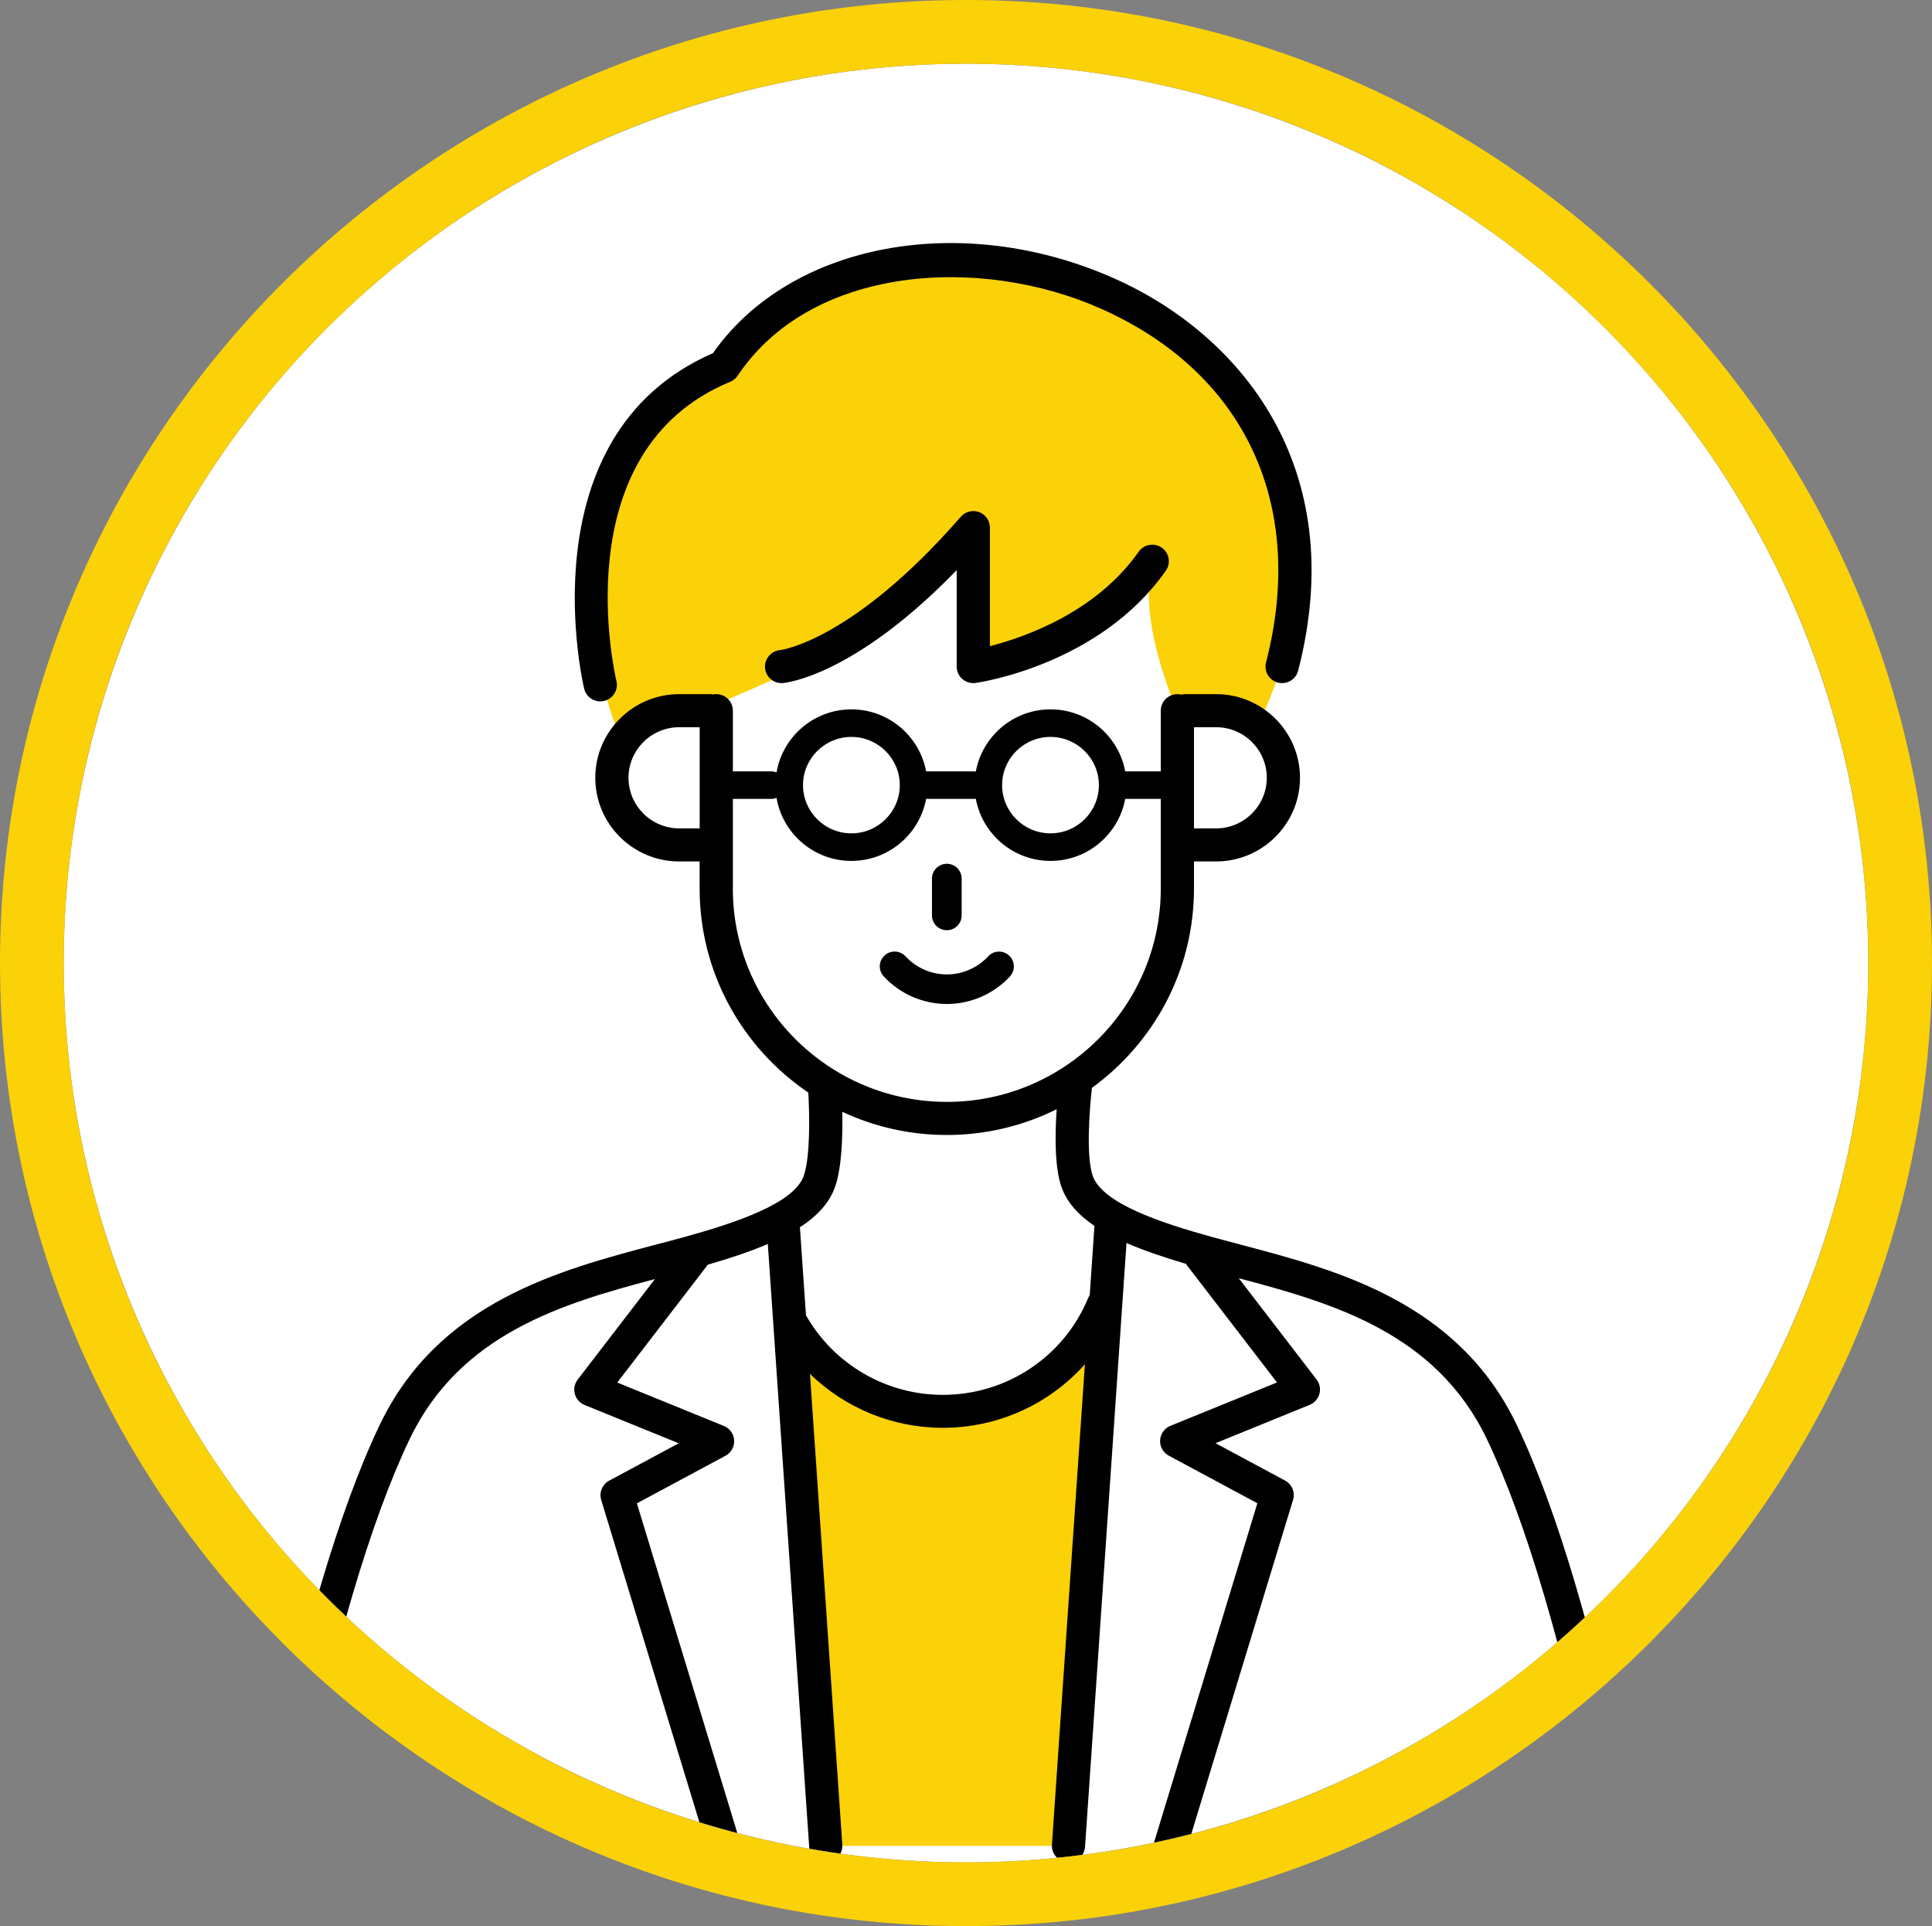
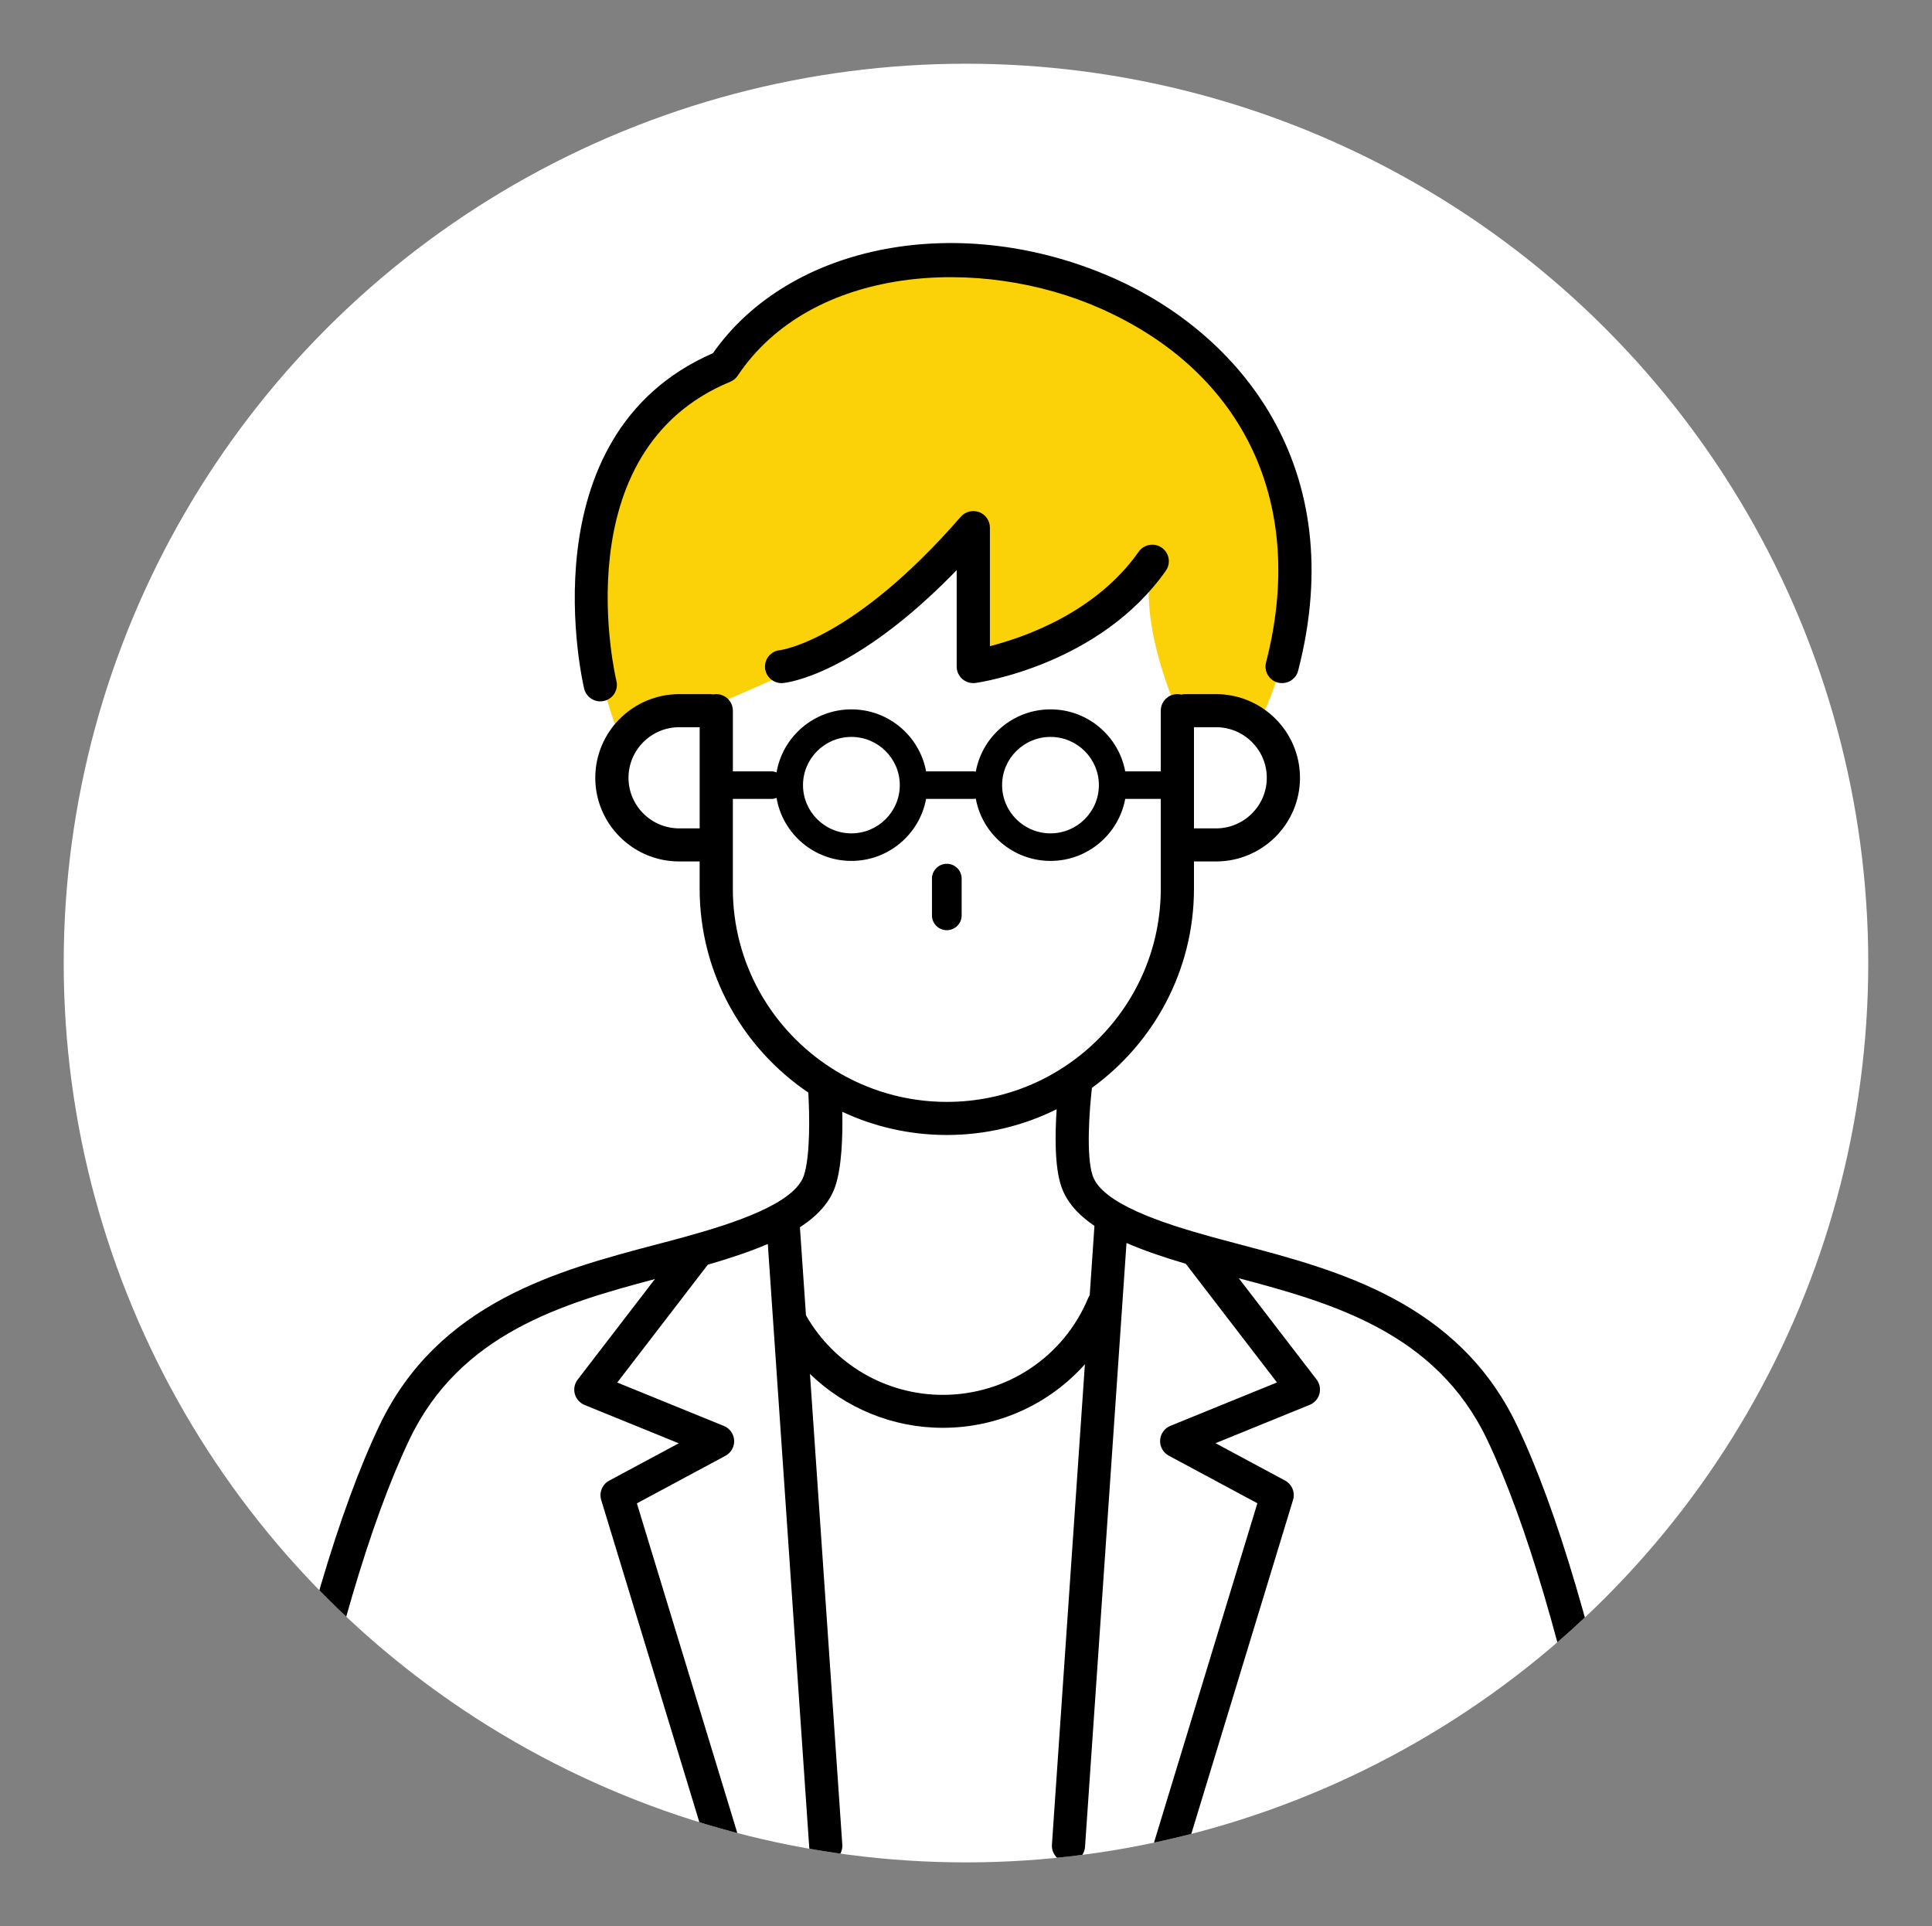
<svg xmlns="http://www.w3.org/2000/svg" id="_イヤー_2" width="60.649" height="60.458" viewBox="0 0 60.649 60.458">
  <rect x="0" y="0" width="60.649" height="60.458" fill="#808080" stroke="none" />
  <defs>
    <style>.cls-1{fill:none;}.cls-2{clip-path:url(#clippath);}.cls-3{fill:#fff;}.cls-4{fill:#fbd108;}</style>
    <clipPath id="clippath">
      <ellipse class="cls-1" cx="30.324" cy="30.229" rx="28.324" ry="28.229" />
    </clipPath>
  </defs>
  <g id="_イヤー_1-2">
    <ellipse class="cls-3" cx="30.324" cy="30.229" rx="28.324" ry="28.229" />
    <g class="cls-2">
      <g>
-         <path class="cls-4" d="M25.922,57.939l-1.116-16.25s1.86,2.612,4.79,2.612,5.041-2.991,5.041-2.991l-1.095,16.63h-7.62Z" />
        <path class="cls-4" d="M19.53,23.3s-1.771-3.847-.583-7.533c1.188-3.686,3.778-4.264,3.778-4.264,0,0,5.114-6.945,13.729-1.361,7.307,4.735,3.029,12.619,3.029,12.619,0,0-.652-.436-2.523-.454,0,0-1.277-2.762-.789-4.691,0,0-3.052,3.371-5.617,3.307v-4.363s-3.146,3.339-5.382,4.363c-2.236,1.025-3.192,1.383-3.192,1.383,0,0-1.483-.717-2.449,.994Z" />
        <g>
          <path d="M51.198,56.846c-1.116-5.394-2.319-9.465-3.576-12.102-1.847-3.874-5.637-4.874-8.682-5.678-.302-.08-.597-.158-.883-.236-1.594-.439-3.462-1.056-3.757-1.929-.209-.619-.102-2.058-.022-2.755,1.939-1.407,3.203-3.685,3.203-6.253v-.853h.693c1.453,0,2.635-1.178,2.635-2.626s-1.182-2.626-2.635-2.626h-.969c-.042,0-.083,.006-.122,.016-.039-.01-.08-.016-.123-.016-.288,0-.521,.232-.521,.519v1.905h-1.099l-.017,.002c-.204-1.106-1.177-1.948-2.345-1.948-1.17,0-2.144,.845-2.346,1.954-.025-.005-.051-.008-.078-.008h-1.482c-.205-1.105-1.177-1.946-2.345-1.946-1.179,0-2.159,.858-2.35,1.979-.051-.021-.107-.033-.166-.033h-1.205v-1.905c0-.287-.233-.519-.521-.519-.033,0-.065,.004-.097,.01-.031-.006-.064-.01-.097-.01h-.969c-1.453,0-2.635,1.178-2.635,2.626s1.182,2.626,2.635,2.626h.641v.853c0,2.659,1.354,5.009,3.411,6.401,.04,.694,.065,2.001-.14,2.607-.295,.874-2.163,1.49-3.758,1.929-.286,.079-.581,.157-.883,.236-3.045,.804-6.835,1.804-8.682,5.678-1.257,2.637-2.46,6.708-3.576,12.102-.058,.281,.123,.555,.405,.613,.036,.007,.071,.011,.106,.011,.242,0,.459-.169,.509-.415,1.099-5.312,2.275-9.304,3.496-11.866,1.585-3.325,4.799-4.27,7.708-5.041l-2.425,3.156c-.099,.129-.132,.295-.089,.451s.155,.283,.306,.345l2.956,1.203-2.183,1.172c-.218,.117-.323,.371-.251,.608l3.353,11.005c.068,.224,.275,.369,.498,.369,.05,0,.101-.007,.151-.023,.275-.083,.431-.373,.347-.647l-3.229-10.599,2.78-1.493c.177-.095,.284-.284,.273-.484-.011-.201-.137-.377-.323-.453l-3.346-1.362,2.842-3.699c.704-.204,1.338-.416,1.884-.65l1.299,18.925c.019,.274,.248,.483,.519,.483l.036-.001c.287-.02,.504-.267,.484-.553l-1.015-14.776c1.101,1.068,2.588,1.692,4.169,1.692,1.742,0,3.349-.747,4.462-1.995l-1.035,15.078c-.02,.286,.197,.534,.484,.553l.036,.001c.271,0,.5-.21,.519-.483l1.302-18.956c.538,.235,1.164,.448,1.861,.653l2.863,3.725-3.346,1.362c-.187,.076-.312,.252-.323,.453-.011,.201,.096,.389,.273,.484l2.78,1.493-3.229,10.599c-.084,.274,.072,.564,.347,.647,.05,.015,.101,.023,.151,.023,.223,0,.43-.144,.498-.369l3.353-11.005c.072-.236-.033-.49-.251-.608l-2.183-1.172,2.956-1.203c.15-.061,.263-.188,.306-.345,.042-.156,.01-.323-.089-.451l-2.443-3.179c2.932,.776,6.195,1.706,7.796,5.064,1.221,2.561,2.398,6.554,3.496,11.866,.051,.245,.268,.415,.509,.415,.035,0,.07-.004,.106-.011,.282-.058,.463-.332,.405-.613Zm-11.431-32.432c0,.876-.715,1.588-1.593,1.588h-.693v-3.176h.693c.879,0,1.593,.713,1.593,1.588Zm-6.79-1.283c.837,0,1.519,.679,1.519,1.513s-.681,1.514-1.519,1.514-1.519-.679-1.519-1.514,.681-1.513,1.519-1.513Zm-6.25,0c.837,0,1.519,.679,1.519,1.513s-.681,1.514-1.519,1.514-1.519-.679-1.519-1.514,.681-1.513,1.519-1.513Zm-5.404,2.871c-.879,0-1.593-.712-1.593-1.588s.715-1.588,1.593-1.588h.641v3.176h-.641Zm1.683,1.891v-2.816h1.205c.059,0,.115-.012,.166-.033,.191,1.122,1.171,1.979,2.35,1.979,1.168,0,2.14-.841,2.345-1.946h1.482c.027,0,.052-.003,.078-.008,.202,1.109,1.176,1.954,2.346,1.954,1.168,0,2.141-.842,2.345-1.948l.017,.002h1.099v2.816c0,3.691-3.013,6.694-6.717,6.694-1.292,0-2.5-.367-3.526-.999-.025-.02-.052-.037-.081-.052-1.868-1.19-3.11-3.274-3.11-5.643Zm11.202,12.763c-.02,.029-.037,.06-.051,.094-.768,1.843-2.558,3.033-4.56,3.033-1.78,0-3.419-.956-4.296-2.498l-.19-2.762c.553-.361,.938-.778,1.111-1.29,.208-.616,.234-1.601,.219-2.335,.997,.466,2.109,.728,3.281,.728,1.238,0,2.409-.292,3.449-.809-.052,.768-.068,1.793,.142,2.416,.166,.491,.527,.896,1.044,1.246l-.149,2.177Z" />
          <path d="M18.844,22.015c.041,0,.083-.005,.125-.015,.279-.069,.45-.35,.381-.628-.018-.072-1.718-7.205,3.574-9.389,.095-.039,.177-.106,.234-.192,2.314-3.462,7.615-3.788,11.403-2.102,4.522,2.012,6.459,6.163,5.182,11.105-.072,.278,.096,.56,.374,.632,.278,.07,.562-.096,.634-.373,1.666-6.444-1.886-10.585-5.766-12.311-4.792-2.132-10.175-1.12-12.605,2.344-5.934,2.587-4.061,10.456-4.041,10.535,.059,.236,.271,.395,.505,.395Z" />
          <path d="M30.212,21.315c.114,.098,.264,.143,.415,.122,.159-.022,3.906-.584,5.971-3.523,.165-.235,.108-.558-.128-.723-.235-.164-.56-.107-.725,.127-1.346,1.916-3.603,2.692-4.67,2.964v-3.722c0-.216-.135-.41-.339-.486-.204-.075-.433-.017-.575,.146-3.378,3.88-5.625,4.181-5.674,4.187-.284,.026-.494,.276-.471,.559,.023,.271,.25,.476,.518,.476,.014,0,.029-.001,.043-.002,.097-.008,2.235-.222,5.455-3.544v3.027c0,.15,.065,.293,.179,.392Z" />
          <path d="M29.722,29.198c.257,0,.466-.208,.466-.464v-1.157c0-.256-.209-.464-.466-.464s-.466,.208-.466,.464v1.157c0,.256,.209,.464,.466,.464Z" />
-           <path d="M29.723,31.514c.75,0,1.472-.315,1.981-.865,.174-.188,.162-.482-.027-.656-.189-.174-.484-.162-.658,.027-.333,.36-.805,.566-1.296,.566-.491,0-.964-.207-1.297-.568-.174-.188-.469-.201-.658-.027-.189,.174-.201,.467-.027,.656,.509,.551,1.232,.867,1.983,.867Z" />
        </g>
      </g>
    </g>
-     <path class="cls-4" d="M30.324,2c15.643,0,28.325,12.639,28.325,28.229s-12.682,28.229-28.325,28.229S2,45.82,2,30.229,14.681,2,30.324,2m0-2C13.604,0,0,13.561,0,30.229s13.604,30.229,30.324,30.229,30.325-13.561,30.325-30.229S47.045,0,30.324,0h0Z" />
  </g>
</svg>